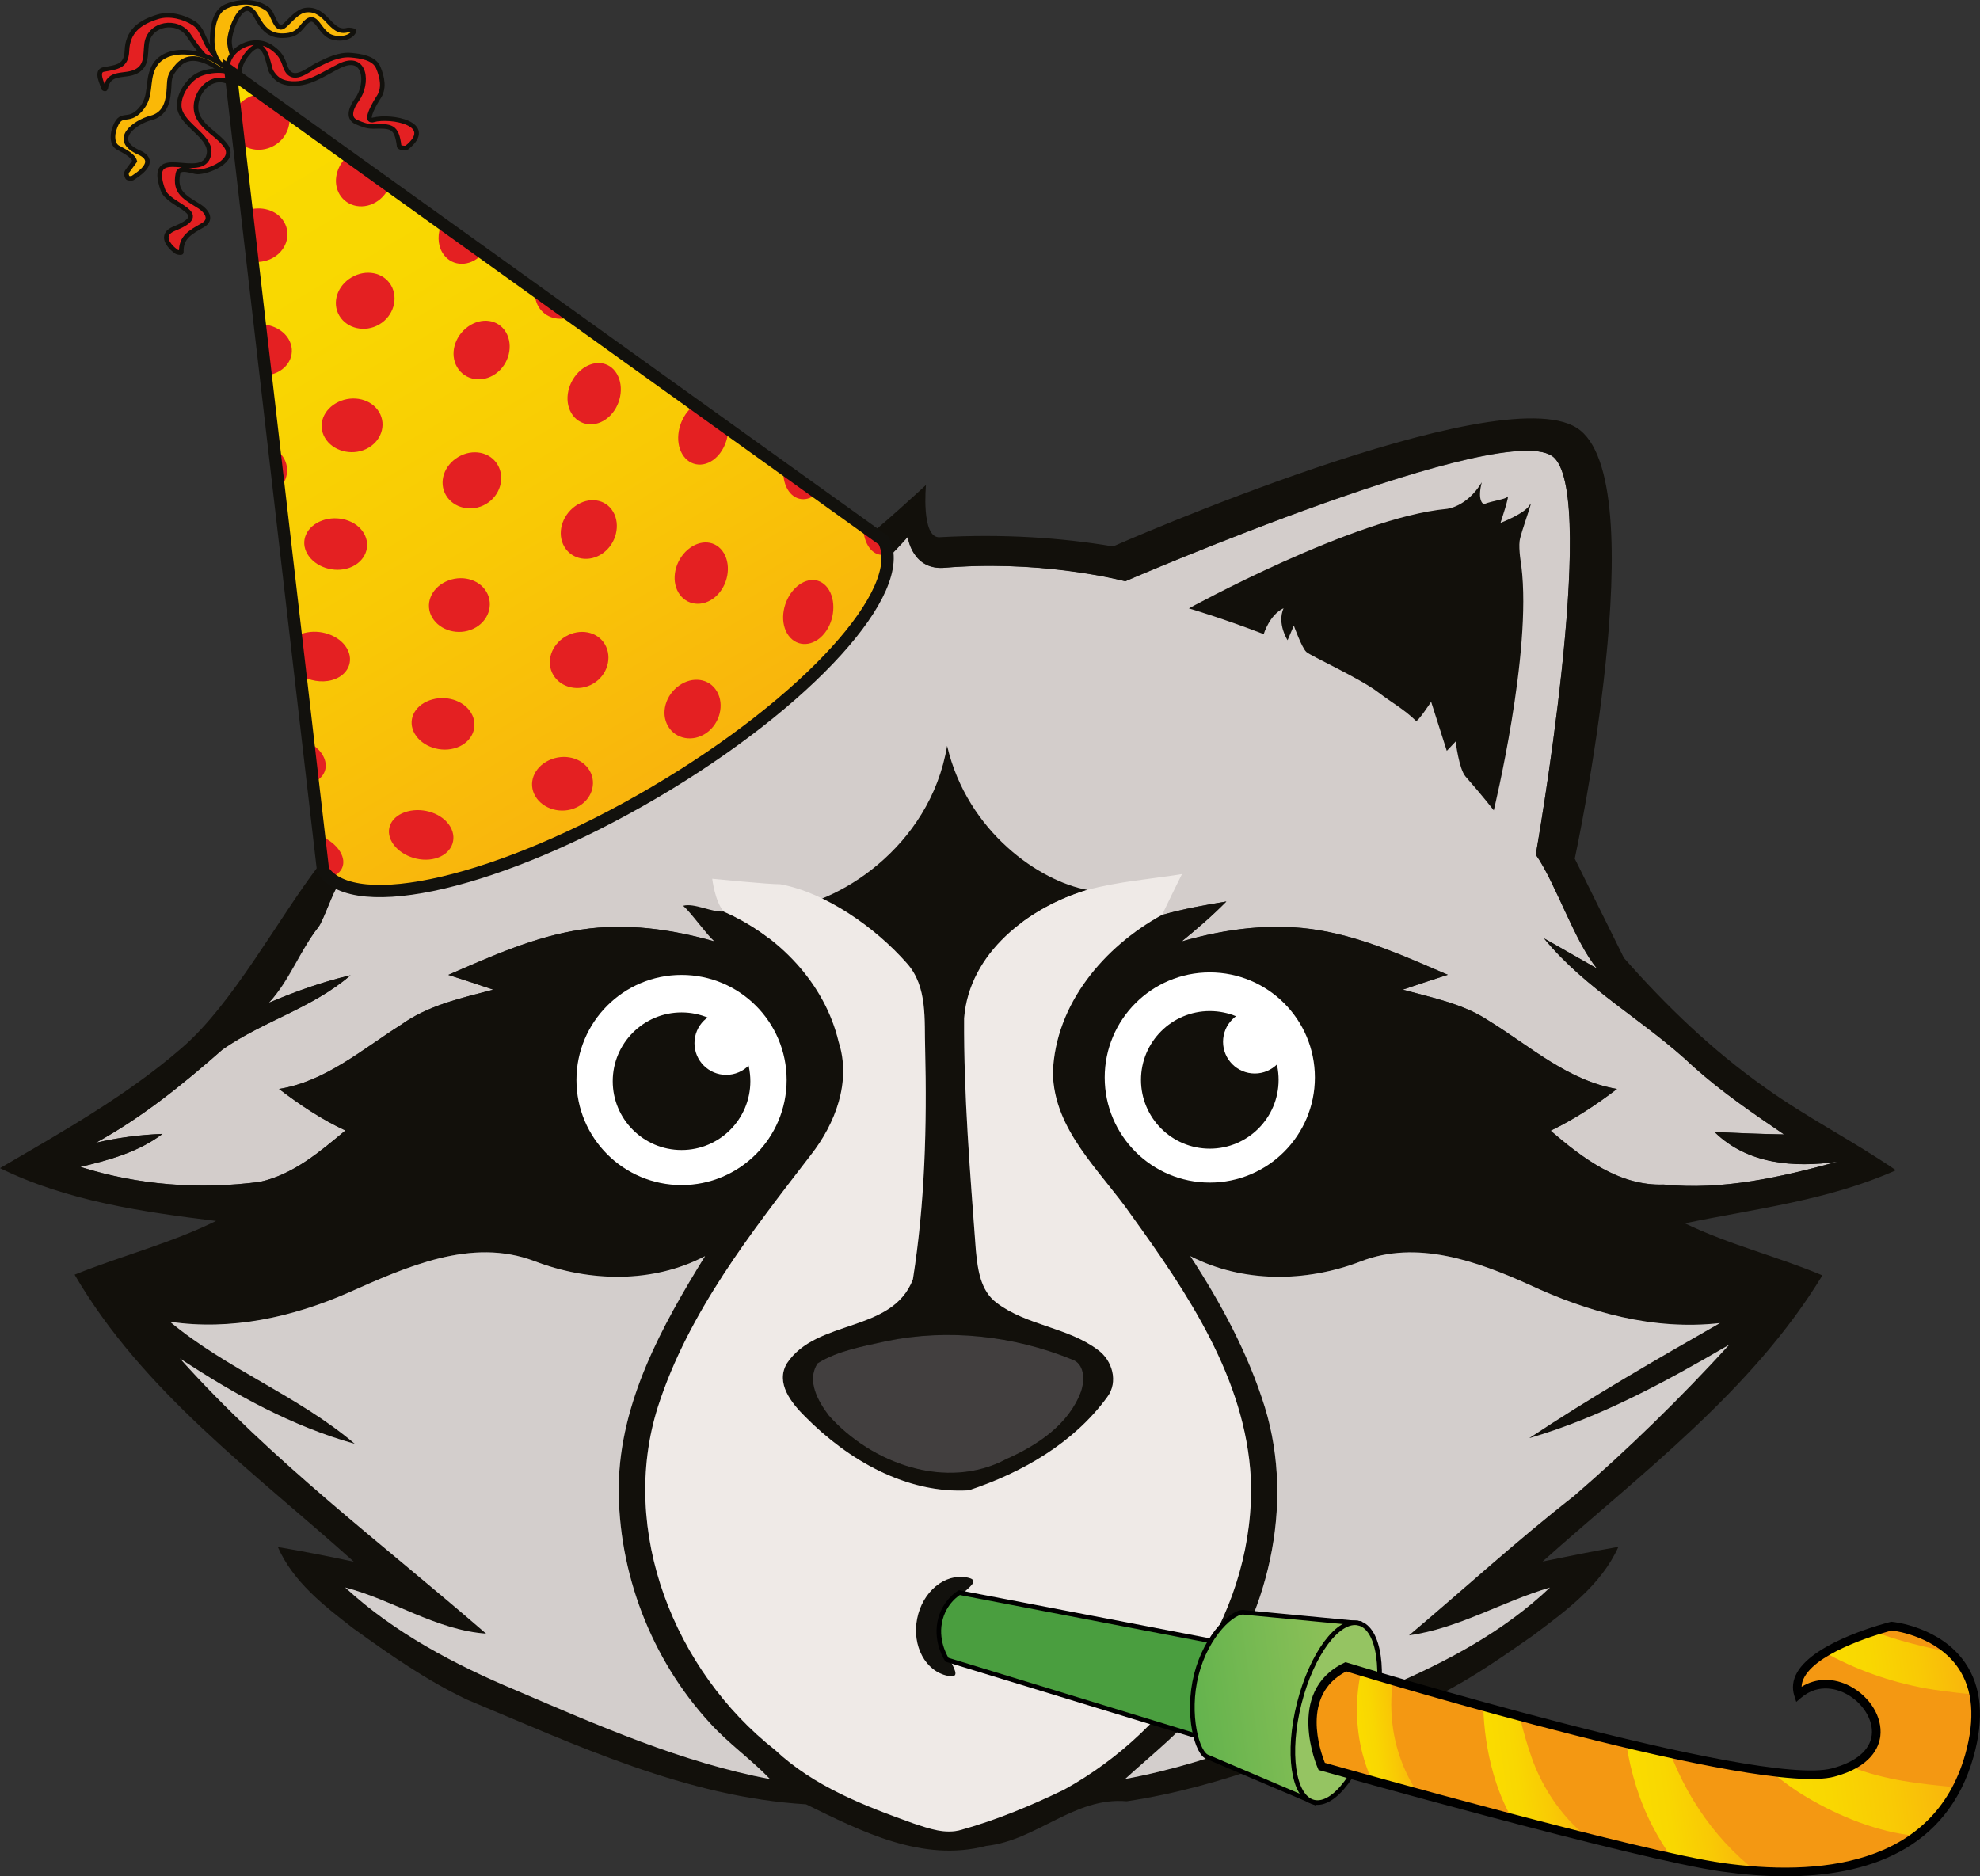
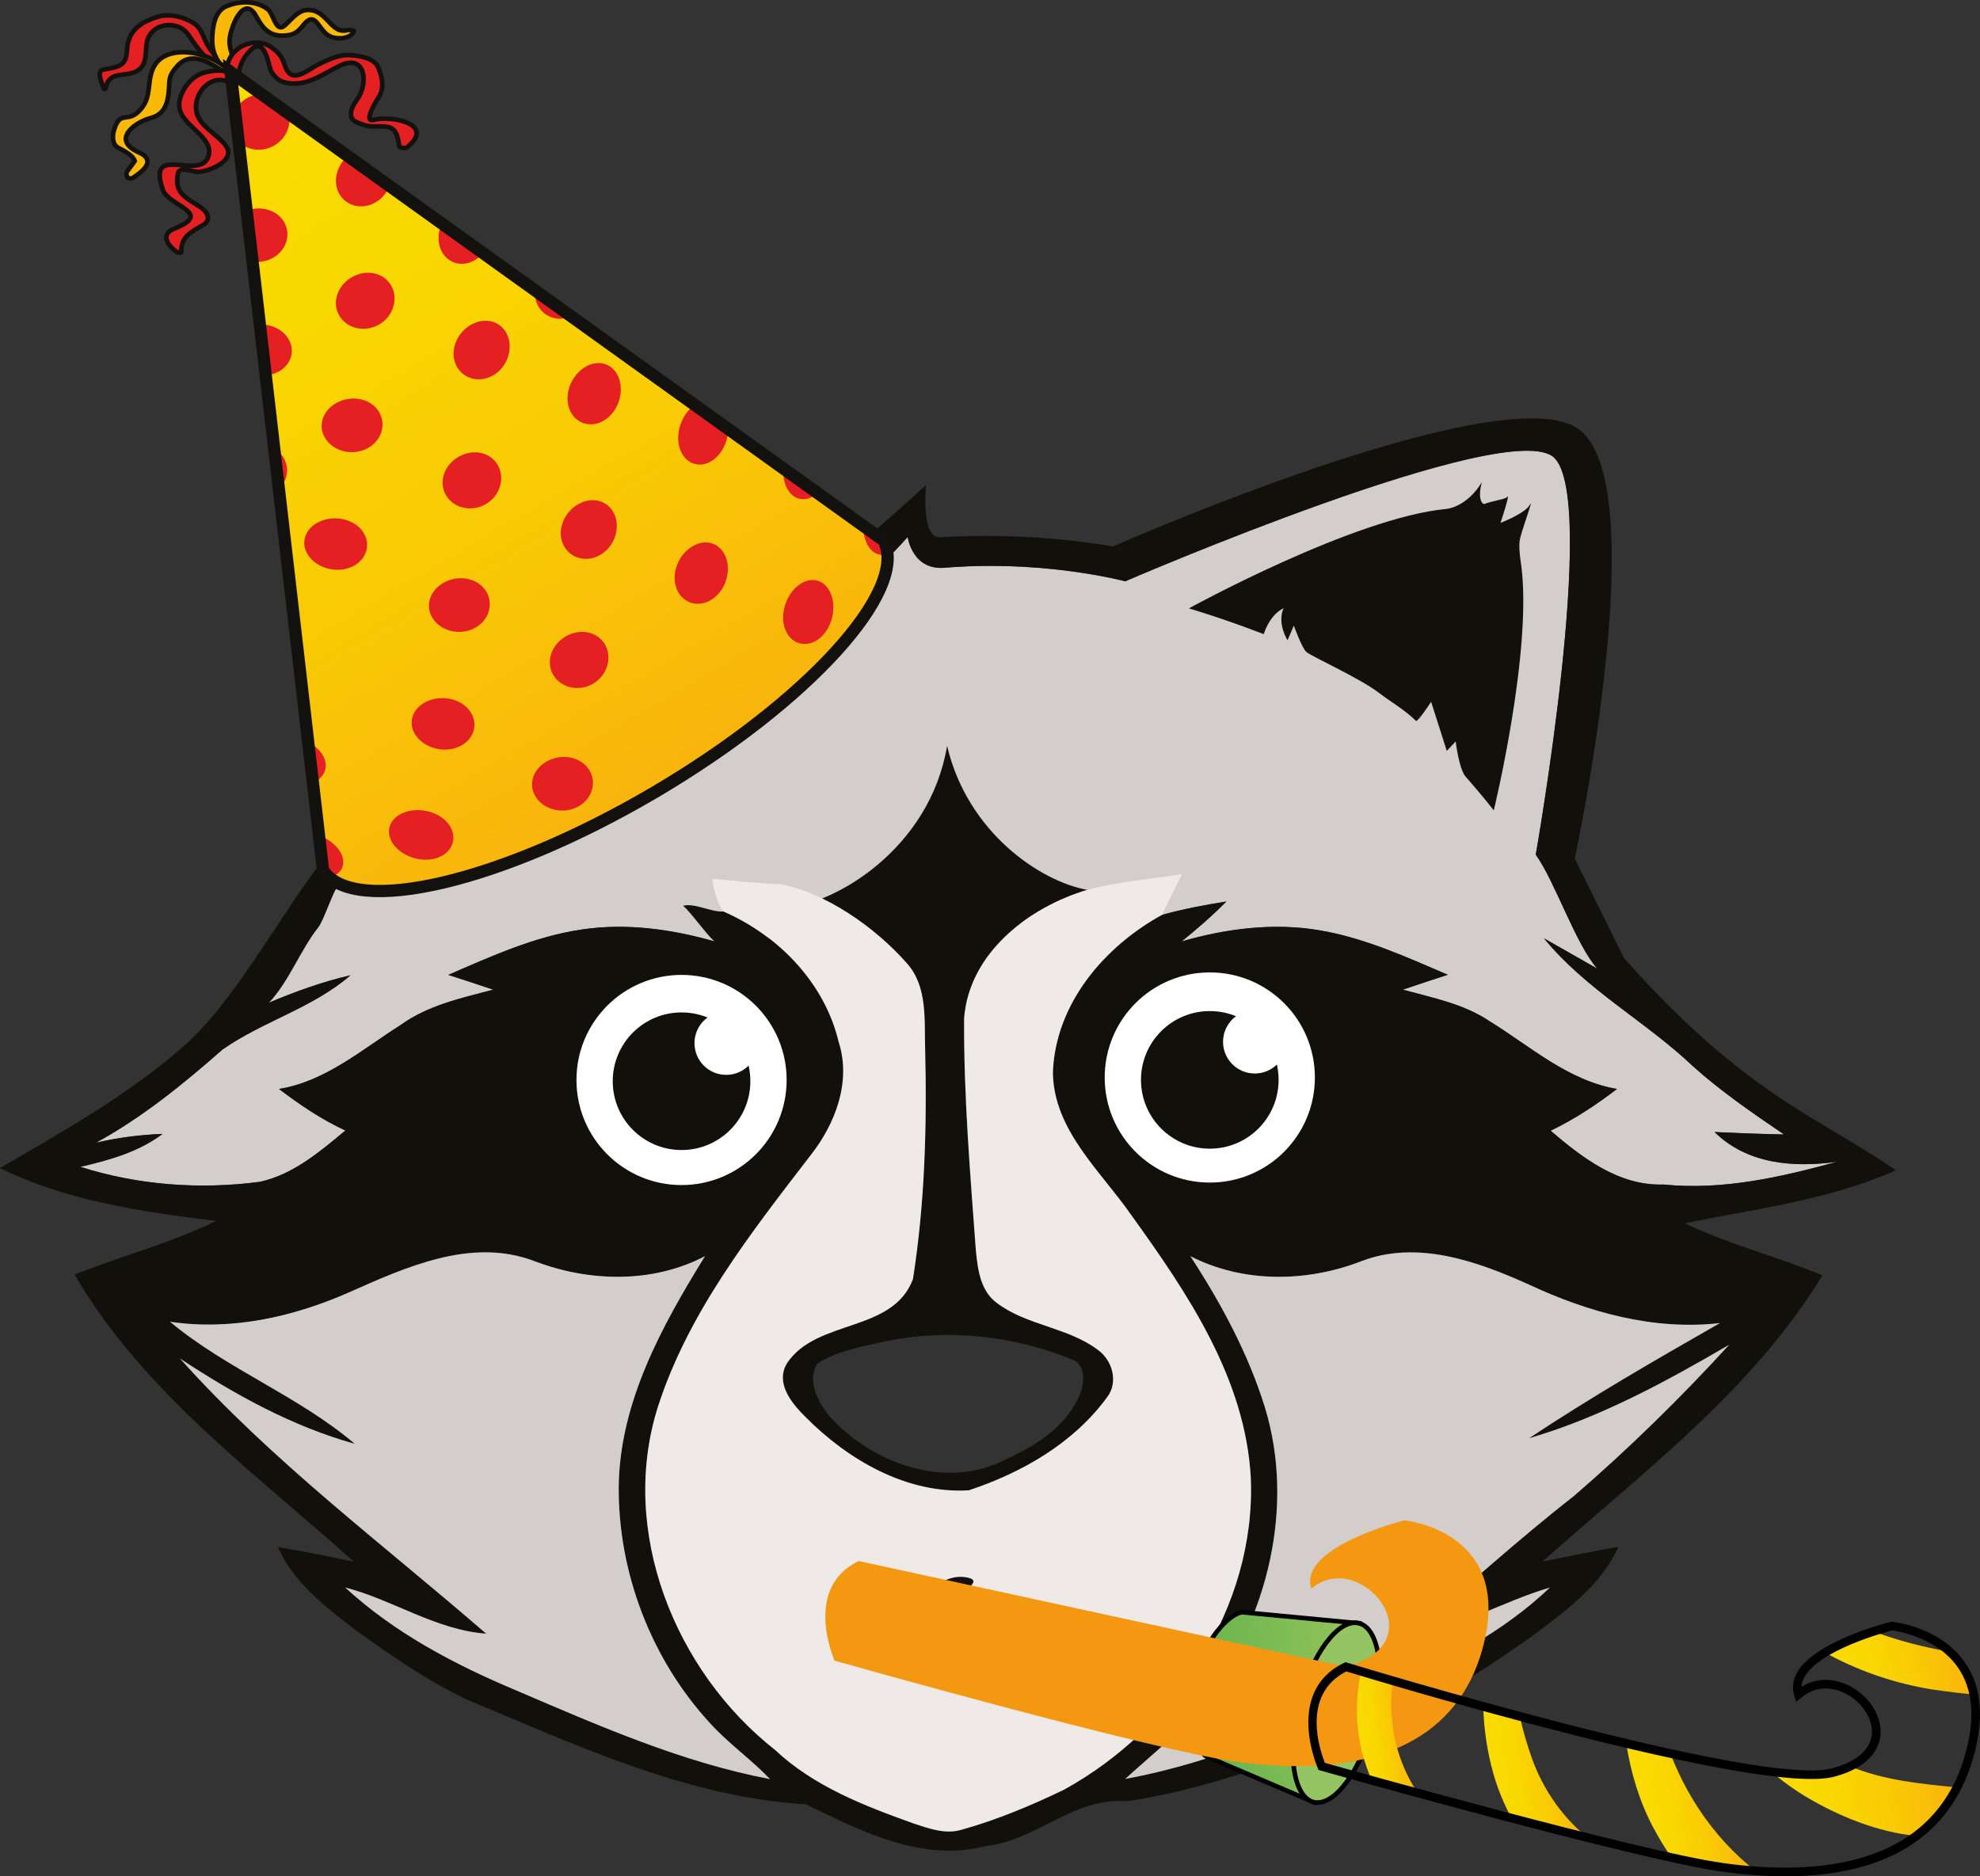
<svg xmlns="http://www.w3.org/2000/svg" xmlns:xlink="http://www.w3.org/1999/xlink" viewBox="0 0 323.15 306.264" id="Ebene_2">
  <rect x="0" y="0" width="323.15" height="306.264" fill="#333333" stroke="none" />
  <defs>
    <linearGradient gradientUnits="userSpaceOnUse" gradientTransform="translate(-2744.226 -720.057) rotate(172.293) scale(1 -1)" y2="1385.717" x2="-2778.159" y1="1385.717" x1="-2807.136" id="linear-gradient">
      <stop stop-color="#95c35a" offset="0" />
      <stop stop-color="#63b34d" offset="1" />
    </linearGradient>
    <linearGradient gradientUnits="userSpaceOnUse" gradientTransform="translate(-2744.226 -720.057) rotate(172.293) scale(1 -1)" y2="1392.689" x2="-2881.877" y1="1392.689" x1="-2905.012" id="linear-gradient-2">
      <stop stop-color="#f9b40d" offset="0" />
      <stop stop-color="#f9c905" offset=".353" />
      <stop stop-color="#f9d701" offset=".695" />
      <stop stop-color="#fadc00" offset="1" />
    </linearGradient>
    <linearGradient xlink:href="#linear-gradient-2" y2="1413.737" x2="-2870.614" y1="1413.737" x1="-2900.26" id="linear-gradient-3" />
    <linearGradient xlink:href="#linear-gradient-2" y2="1410.918" x2="-2847.737" y1="1410.918" x1="-2865.844" id="linear-gradient-4" />
    <linearGradient xlink:href="#linear-gradient-2" y2="1392.209" x2="-2804.661" y1="1392.209" x1="-2812.946" id="linear-gradient-5" />
    <linearGradient xlink:href="#linear-gradient-2" y2="1401.854" x2="-2825.156" y1="1401.854" x1="-2839.451" id="linear-gradient-6" />
    <linearGradient xlink:href="#linear-gradient-2" gradientTransform="translate(-239.891 -629.233) rotate(-30.473)" y2="693.187" x2="-85.878" y1="829.61" x1="-85.878" id="linear-gradient-7" />
  </defs>
  <g data-name="Ebene_2" id="Ebene_2-2">
    <g>
      <g>
        <path style="fill: #d3cdcb;" d="M60.6,74.72c12.344-7.519,61.775,23.478,61.775,23.478,0,0,5.053-1.288,11.824-2.614,1.441-.206,4.408-3.482,4.408-3.482,0,0,1.219,2.506,1.869,2.33,2.124-.358,7.668-6.785,7.668-6.785,0,0,.72,5.659,6.261,5.007.759-.059,1.603-.115,2.089-.141,15.407-.868,27.155,2.363,27.155,2.363,0,0,62.872-27.098,70.03-20.155,7.157,6.943-3.026,64.774-3.026,64.774,3.157,4.427,6.462,14.497,10.026,18.606-2.174-1.233-6.509-3.7-8.683-4.945,6.891,8.429,16.604,13.54,24.384,20.939,4.602,4.119,9.7,7.615,14.798,11.073-3.789-.064-7.564-.216-11.34-.394,5.365,5.276,12.968,5.835,20.049,4.844-9.243,2.517-18.714,4.704-28.376,3.725-7.247.254-13.235-4.323-18.434-8.785,3.865-1.856,7.437-4.221,10.832-6.814-7.984-1.348-14.175-6.98-20.863-11.099-4.221-2.822-9.281-3.789-14.099-5.111,2.441-.826,4.882-1.64,7.348-2.428-6.789-2.911-13.603-6.026-20.926-7.259-7.526-1.284-15.243-.28-22.515,1.818,2.53-2.06,5.009-4.195,7.297-6.522-3.534.572-7.043,1.22-10.488,2.187l-73.063,4.323c-7.005-1.996-14.417-3.026-21.664-1.932-7.641,1.119-14.735,4.361-21.765,7.399,2.441.776,4.895,1.589,7.336,2.416-5.2,1.373-10.641,2.543-15.078,5.746-6.319,3.992-12.281,9.23-19.884,10.463,3.394,2.581,6.941,4.984,10.832,6.776-4.17,3.471-8.493,7.17-13.934,8.378-9.815,1.297-19.871.559-29.33-2.441,4.717-1.106,9.484-2.416,13.413-5.378-3.661.14-7.285.61-10.857,1.437,7.552-4.132,14.239-9.573,20.672-15.231,6.611-4.615,14.709-6.763,20.863-12.103-4.577,1.068-9.001,2.657-13.324,4.488,3.492-3.699,4.997-8.433,8.147-12.424.798-1.012,2.098-5.528,3.301-6.99,1.031-1.253,2.823-3.904,3.808-5.319,0,0-10.879-56.697,1.465-64.216Z" />
        <path style="fill: #12100b;" d="M257.337,69.838c13.037,8.265-.324,70.317-.324,70.317l8.021,16.204c6.891,7.831,14.48,15.129,23.024,21.155,6.852,4.92,14.417,8.734,21.371,13.502-10.895,4.882-22.935,6.293-34.453,8.658,7.221,3.496,15.065,5.39,22.452,8.505-11.506,18.892-29.431,32.203-45.666,46.709,4.106-.839,8.226-1.691,12.37-2.39-2.835,6.293-8.594,10.45-13.947,14.468-6.598,4.615-13.285,9.306-20.888,12.129-14.671,6.23-29.546,12.548-45.412,14.925-8.505-.763-14.709,6.395-22.922,7.285-10.412,2.733-20.354-2.352-29.406-6.789-19.54-1.17-37.542-9.688-55.341-17.087-6.636-3.153-12.688-7.399-18.625-11.684-4.755-3.687-9.764-7.564-12.243-13.222,4.145.687,8.276,1.526,12.395,2.39-16.184-14.544-34.402-27.715-45.565-46.849,7.641-3.089,15.676-5.111,23.087-8.772-11.976-1.462-24.359-3.255-35.267-8.62,10.222-5.963,20.646-11.798,29.622-19.579,8.372-7.176,15.771-21.164,22.473-29.901,0,0-10.076-64.709,4.409-72.377,14.485-7.669,67.824,23.769,67.824,23.769,3.081-.884,6.255-1.673,9.52-2.352,1.247-.259,6.351-5.76,6.351-5.76,0,0-.35,3.351,1.116,3.142.807-.115,9.811-8.446,9.811-8.446,0,0-.819,8.687,2.222,8.521,10.349-.565,19.78.062,28.313,1.501,0,0,62.639-27.617,75.676-19.352ZM59.13,138.95c-.775,1.113,11.039-4.429,10.241-3.331-.479.658-13.562,7.962-14.049,8.614-1.007,1.348-2.458,5.959-3.504,7.277-2.654,3.346-5.011,9.066-7.944,12.173,4.323-1.831,8.747-3.42,13.324-4.488-6.153,5.34-14.252,7.488-20.863,12.103-6.433,5.657-13.12,11.099-20.672,15.231,3.572-.826,7.196-1.297,10.857-1.437-3.928,2.962-8.696,4.272-13.413,5.378,9.459,3,19.515,3.738,29.33,2.441,5.441-1.208,9.764-4.907,13.934-8.378-3.89-1.793-7.437-4.195-10.832-6.776,7.603-1.233,13.565-6.471,19.884-10.463,4.437-3.204,9.878-4.373,15.078-5.746-2.441-.826-4.895-1.64-7.336-2.416,7.03-3.038,14.125-6.28,21.765-7.399,7.247-1.093,14.658-.064,21.664,1.932-1.36-1.208-3.737-4.624-5.097-5.819,1.831-.496,4.678,1.102,6.585.937,8.925,3.878,16.515,11.671,18.79,21.32,2.085,6.458-.534,13.336-4.551,18.447-9.751,12.688-19.96,25.63-24.944,41.077-6.446,20.303,2.759,43.174,19.108,56.028,6.357,5.975,14.633,9.154,22.706,12.04,2.454.801,5.085,1.767,7.692,1.004,5.785-1.615,11.353-3.941,16.756-6.547,18.104-9.955,31.338-29.787,30.499-50.841-.852-16.222-10.323-30.207-19.515-42.958-5.009-7.234-12.65-13.807-12.79-23.265.407-11.2,8.353-20.545,17.824-25.744,3.445-.966,6.954-1.615,10.488-2.187-2.288,2.327-4.767,4.462-7.297,6.522,7.272-2.098,14.989-3.102,22.515-1.818,7.323,1.233,14.137,4.348,20.926,7.259-2.466.788-4.907,1.602-7.348,2.428,4.818,1.322,9.878,2.288,14.099,5.111,6.687,4.119,12.879,9.751,20.863,11.099-3.394,2.594-6.967,4.958-10.832,6.814,5.2,4.462,11.188,9.039,18.434,8.785,9.662.979,19.134-1.208,28.376-3.725-7.081.992-14.684.432-20.049-4.844,3.776.178,7.552.331,11.34.394-5.098-3.458-10.196-6.954-14.798-11.073-7.781-7.399-17.494-12.51-24.384-20.939,2.174,1.246,6.509,3.712,8.683,4.945-3.564-4.109-6.869-14.179-10.026-18.606,0,0,10.183-57.698,3.026-64.77-7.157-7.072-70.03,20.151-70.03,20.151,0,0-12.11-3.229-27.149-2.377-.909.052-1.157.044-2.089.141-5.516.578-6.261-5.007-6.261-5.007,0,0-5.745,6.483-7.674,6.803-.708.118-1.869-2.33-1.869-2.33,0,0-2.863,3.179-4.408,3.482-6.86,1.349-11.824,2.61-11.824,2.61,0,0-49.505-31.015-61.775-23.475-12.27,7.541-1.465,64.212-1.465,64.212ZM56.879,210.988c-9.115,4.005-19.184,6.242-29.139,4.755,9.306,7.755,20.939,12.09,30.169,19.934-10.272-2.86-19.693-8.098-28.541-13.934,14.989,16.756,33.055,30.245,49.976,44.916-8.213-.598-15.192-5.518-23.011-7.539,8.06,7.425,17.862,12.586,27.893,16.794,13.451,5.759,27.003,11.734,41.458,14.493-3.115-3.255-6.84-5.848-9.853-9.192-9.56-10.399-14.976-24.549-14.849-38.661.203-13.73,7.056-26.139,14.086-37.517-8.581,4.488-18.905,4.221-27.817.826-10.311-3.941-20.977.966-30.372,5.123ZM222.038,205.916c-8.899,3.407-19.172,3.522-27.766-.877,5.009,7.692,9.433,15.866,12.167,24.677,4.933,16.146.483,34.212-9.497,47.522-3.674,5.098-8.709,8.925-13.298,13.133,15.027-2.746,29.05-9.103,42.996-15.078,9.484-4.056,18.79-9.001,26.317-16.159-7.768,2.276-14.875,6.674-23.011,7.806,8.976-7.552,17.621-15.485,26.876-22.706,8.95-7.717,17.43-16.019,25.401-24.74-10.387,6.064-21.066,11.887-32.673,15.269,10.12-6.713,20.621-12.79,31.16-18.803-10.768,1.233-21.435-1.742-31.122-6.255-8.493-3.839-18.358-7.386-27.55-3.789Z" />
-         <path style="fill: #423f3f;" d="M144.709,218.904c10.044-2.06,20.685-.877,30.156,2.962,2.212.674,2.174,3.471,1.564,5.276-2.009,5.403-7.107,8.759-12.167,11.01-9.802,5.225-22.07.725-29.012-7.119-1.754-2.339-3.661-5.683-1.805-8.505,3.382-2.11,7.437-2.759,11.264-3.623Z" />
        <path style="fill: #d3cecc;" d="M206.439,229.715c4.933,16.146.483,34.212-9.497,47.522-3.674,5.098-8.709,8.925-13.298,13.133,15.027-2.746,29.05-9.103,42.996-15.078,9.484-4.056,18.79-9.001,26.317-16.159-7.768,2.276-14.875,6.674-23.011,7.806,8.976-7.552,17.621-15.485,26.876-22.706,8.95-7.717,17.43-16.019,25.401-24.74-10.387,6.064-21.066,11.887-32.673,15.269,10.12-6.713,20.621-12.79,31.16-18.803-10.768,1.233-21.435-1.742-31.122-6.255-8.493-3.839-18.358-7.386-27.55-3.789-8.899,3.407-19.172,3.522-27.766-.877,5.009,7.692,9.433,15.866,12.167,24.677" />
        <path style="fill: #d3cecc;" d="M56.879,210.988c-9.115,4.005-19.184,6.242-29.139,4.755,9.306,7.755,20.939,12.09,30.169,19.934-10.272-2.86-19.693-8.098-28.541-13.934,14.989,16.756,33.055,30.245,49.976,44.916-8.213-.598-15.192-5.518-23.011-7.539,8.06,7.425,17.862,12.586,27.893,16.794,13.451,5.759,27.003,11.734,41.458,14.493-3.115-3.255-6.84-5.848-9.853-9.192-9.56-10.399-14.976-24.549-14.849-38.661.203-13.73,7.056-26.139,14.086-37.517-8.581,4.488-18.905,4.221-27.817.826-10.311-3.941-20.977.966-30.372,5.123Z" />
        <path style="fill: #12100b;" d="M154.575,121.754c3.332,14.144,15.218,22.128,22.897,23.501-9.586,2.86-19.299,10.272-20.125,20.952-.076,12.662.992,25.3,1.92,37.924.305,3.051.725,6.547,3.394,8.531,4.933,3.738,11.62,3.967,16.553,7.704,2.339,1.704,3.344,5.212,1.5,7.666-5.467,7.514-13.896,12.345-22.592,15.231-10.183.61-19.731-4.971-26.698-12.001-2.225-2.212-4.933-5.492-2.988-8.734,4.831-7.297,17.227-4.92,20.557-13.718,1.958-12.395,2.301-25.033,1.996-37.568-.153-4.742.432-10.183-2.975-13.997-5.187-5.912-13.298-7.552-20.672-8.899,9.065-.547,24.429-9.922,27.232-26.591ZM144.709,218.904c-3.827.865-7.882,1.513-11.264,3.623-1.856,2.822.051,6.166,1.805,8.505,6.941,7.844,19.21,12.345,29.012,7.119,5.06-2.25,10.158-5.607,12.167-11.01.61-1.805.648-4.602-1.564-5.276-9.471-3.839-20.112-5.022-30.156-2.962Z" />
        <path style="fill: #efeae7;" d="M177.471,145.255c5.047-1.373,10.285-1.754,15.434-2.581-1.093,2.199-2.174,4.412-3.242,6.649-9.471,5.2-17.417,14.544-17.824,25.744.14,9.459,7.781,16.032,12.79,23.265,9.192,12.751,18.663,26.736,19.515,42.958.839,21.053-12.395,40.886-30.499,50.841-5.403,2.606-10.972,4.933-16.756,6.547-2.606.763-5.238-.203-7.692-1.004-8.073-2.886-16.349-6.064-22.706-12.04-16.349-12.853-25.554-35.724-19.108-56.028,4.984-15.447,15.192-28.389,24.944-41.077,4.017-5.111,6.636-11.989,4.551-18.447-2.276-9.649-9.866-17.443-18.79-21.32-1.421-1.661-1.847-5.325-1.847-5.325,0,0,9.403.93,11.102.895,7.374,1.348,15.485,6.998,20.672,12.91,3.407,3.814,2.822,9.255,2.975,13.997.305,12.535-.038,25.172-1.996,37.568-3.331,8.798-15.726,6.42-20.557,13.718-1.945,3.242.763,6.522,2.988,8.734,6.967,7.03,16.515,12.612,26.698,12.001,8.696-2.886,17.125-7.717,22.592-15.231,1.843-2.454.839-5.963-1.5-7.666-4.933-3.738-11.62-3.967-16.553-7.704-2.67-1.983-3.089-5.479-3.394-8.531-.928-12.624-1.996-25.261-1.92-37.924.826-10.679,10.539-18.091,20.125-20.952Z" />
        <path style="fill: #12110d;" d="M153.571,264.992c-.865,4.433,4.764,9.262,1.128,8.552-3.636-.709-5.883-4.878-5.018-9.311.865-4.433,4.514-7.452,8.15-6.742,3.636.709-3.395,3.068-4.26,7.501Z" />
      </g>
      <circle style="fill: #fff;" r="17.152" cy="176.284" cx="111.233" />
      <circle style="fill: #12100b;" r="11.23" cy="176.487" cx="111.233" />
      <circle style="fill: #fff;" r="5.177" cy="170.272" cx="118.52" />
      <circle style="fill: #fff;" r="17.152" cy="175.877" cx="197.447" />
      <circle style="fill: #12100b;" r="11.23" cy="176.266" cx="197.447" />
      <circle style="fill: #fff;" r="5.177" cy="170.05" cx="204.787" />
      <path style="fill: #12100b;" d="M100.307,105.499c-5.682,2.118-10.462,4.427-14.826,7.387-3.594,2.437-7.349,5.839-10.619,9.113-.31.31-2.716-.458-3.866-4.463-.596.469,1.363,6.348.596,6.22-.767-.128-1.747-2.13-1.747-2.13,0,0,.399,5.222-.154,5.837-2.533,2.813-4.149,4.81-4.149,4.81,0,0-4.725-19.835-3.737-34.084.166-2.389-.097-6.726-.097-6.726l-1.108-5.198s2.223,1.938,2.13.767c-.126-1.58-.256-5.624-.256-5.624,0,0,3.055,3.223,3.153,2.727.385-1.963-.511-3.408-.511-3.408,0,0,5.457,2.922,7.584,2.939,14.489.116,41.395,17.34,41.395,17.34,0,0-2.774.794-6.731,2.129,0,0-1.317-3.567-3.458-4.557,1.193,3.28-.192,4.559-.192,4.559,0,0-.685-.934-1.915-1.828.461,2.526-1.493,4.191-1.493,4.191Z" />
      <path style="fill: #12100b;" d="M206.245,103.507c-6.707-2.592-12.21-4.205-12.21-4.205,0,0,26.96-14.823,42.05-16.232,0,0,3.28-.256,5.751-4.346-.767,2.982.213,3.621.419,3.541,1.319-.514,3.464-.78,3.714-1.134.618-.873-1.076,4.22-1.076,4.22,0,0,4.015-1.536,4.782-2.942.767-1.406-1.47,4.473-1.662,5.879-.192,1.406.284,4.124.284,4.124,1.765,14.12-4.501,39.86-4.501,39.86,0,0-1.786-2.31-4.606-5.52-1.082-1.232-1.614-5.723-1.614-5.723l-1.449,1.534-2.556-8.009s-2.204,3.366-2.471,3.11c-2.08-1.994-3.855-2.897-6.09-4.604-3.161-2.414-11.062-5.949-11.816-6.658-.754-.709-2.032-4.288-2.032-4.288l-1.022,2.386s-1.747-2.663-.66-5.219c-2.301,1.086-3.234,4.226-3.234,4.226Z" />
    </g>
    <g>
      <path style="fill: #4a9e3f; stroke: #000; stroke-miterlimit: 10; stroke-width: .75px;" d="M204.458,269.145l-47.883-9.19s-2.569,1.451-3.214,4.858c-.643,3.408,1.196,6.107,1.196,6.107l45.574,13.926,4.326-15.7Z" />
      <path style="fill: url(#linear-gradient); stroke: #000; stroke-miterlimit: 10; stroke-width: .75px;" d="M214.376,294.15l-17.216-7.33c-1.777-.448-3.564-6.957-1.906-13.482,1.656-6.522,6.128-10.588,7.905-10.141l18.627,1.775-7.41,29.177Z" />
      <path style="fill: #95c462; stroke: #000; stroke-miterlimit: 10; stroke-width: .75px;" d="M221.789,264.96c-3.332-.846-7.692,4.999-9.738,13.059-2.044,8.058-1.006,15.284,2.326,16.131,3.331.844,7.694-5.01,9.74-13.068,2.045-8.056,1.002-15.276-2.328-16.123Z" />
-       <path style="fill: #f49812;" d="M219.661,272.066s67.127,20.541,79.514,17.262c15.187-4.018,2.281-19.48-5.659-12.754-2.154-6.835,15.207-11.15,15.207-11.15,0,0,18.173,1.72,12.692,21.142-5.485,19.42-26.021,20.234-40.3,18.232-14.283-1.999-65.398-16.469-65.398-16.469,0,0-5.285-11.822,3.944-16.263Z" />
+       <path style="fill: #f49812;" d="M219.661,272.066c15.187-4.018,2.281-19.48-5.659-12.754-2.154-6.835,15.207-11.15,15.207-11.15,0,0,18.173,1.72,12.692,21.142-5.485,19.42-26.021,20.234-40.3,18.232-14.283-1.999-65.398-16.469-65.398-16.469,0,0-5.285-11.822,3.944-16.263Z" />
      <path style="fill: url(#linear-gradient-2);" d="M316.166,269.231c.689.139,1.386.283,2.092.423,1.766,1.621,3.244,3.853,3.866,6.914-1.808-.13-3.61-.367-5.36-.596-5.961-.776-11.957-2.643-17.304-5.37-.514-.26-1.052-.543-1.605-.849,2.556-1.552,5.669-2.726,7.909-3.457,3.382,1.268,6.9,2.222,10.402,2.935Z" />
      <path style="fill: url(#linear-gradient-3);" d="M289.123,289.207c4.473.552,8.01.662,10.052.122,1.062-.28,1.973-.621,2.771-1.003,5.655,2.286,11.49,2.853,17.437,3.424-1.728,3.34-4.022,5.93-6.692,7.915-6.242-.599-12.574-3.216-17.711-6.248-2.025-1.194-4.005-2.614-5.857-4.211Z" />
      <path style="fill: url(#linear-gradient-4);" d="M272.824,303.219c-1.157-1.646-2.192-3.362-3.094-5.085-2.124-4.033-3.572-8.723-4.32-13.564,2.438.577,4.848,1.13,7.201,1.644.802,2.038,1.713,4.048,2.806,6.017,2.317,4.158,5.127,7.814,8.637,11.055.774.715,1.6,1.402,2.442,2.083-1.859-.129-3.667-.328-5.381-.57-2.075-.29-4.934-.844-8.291-1.58Z" />
      <path style="fill: url(#linear-gradient-5);" d="M223.881,290.609c-.652-1.531-1.158-3.009-1.499-4.308-1.137-4.317-1.22-9.098-.234-13.487,1.296.39,3.058.914,5.19,1.535-.369,2.572-.366,5.175.023,7.837.539,3.707,1.946,7.375,4.036,10.488-2.782-.756-5.326-1.458-7.517-2.065Z" />
      <path style="fill: url(#linear-gradient-6);" d="M243.715,289.454c-1.015-3.589-1.535-7.236-1.64-10.919,1.93.534,3.924,1.075,5.968,1.623.497,2.259,1.155,4.495,1.902,6.633,1.526,4.395,4.152,8.536,7.536,11.735.514.482,1.074.965,1.651,1.444-4.045-1.012-8.265-2.101-12.419-3.191-1.265-2.29-2.267-4.728-2.999-7.325Z" />
      <path d="M291.393,306.264c-3.528,0-7.046-.302-10.376-.769-14.168-1.984-64.981-16.343-65.492-16.489l-.317-.088-.134-.3c-.056-.125-5.451-12.502,4.281-17.185l.248-.119.263.081c.668.203,67.072,20.438,79.127,17.255,3.896-1.031,6.201-2.965,6.493-5.449.287-2.44-1.456-5.256-4.144-6.698-1.225-.658-4.394-1.91-7.373.61l-.807.683-.319-1.009c-.398-1.264-.251-2.527.439-3.758,2.891-5.158,14.766-8.161,15.27-8.288l.116-.027.119.011c.321.029,7.912.811,11.953,6.711,2.667,3.892,3.12,9.048,1.349,15.322-4.332,15.343-17.589,19.507-30.698,19.507ZM216.233,287.746c4.393,1.238,51.499,14.469,64.979,16.357,15.148,2.117,34.303.771,39.526-17.727,1.651-5.85,1.265-10.606-1.149-14.137-3.407-4.982-9.874-5.98-10.817-6.101-1.255.328-11.81,3.203-14.262,7.579-.304.542-.462,1.077-.475,1.614,2.375-1.471,5.277-1.511,7.973-.068,3.228,1.733,5.234,5.062,4.876,8.101-.211,1.793-1.469,5.042-7.53,6.645-12.166,3.229-74.348-15.577-79.631-17.187-7.509,3.841-4.224,13.104-3.49,14.925Z" />
    </g>
    <g>
      <path style="fill: url(#linear-gradient-7);" d="M37.635,11.753l15.087,130.305c5.061,7.607,29.094,1.986,54.099-12.727,25.005-14.713,41.591-32.994,37.399-41.112L37.635,11.753Z" />
      <g>
        <path style="fill: #e42022;" d="M87.888,50.052c1.071,1.828,3.331,2.459,5.348,1.59l-5.91-4.242c-.088.921.086,1.845.562,2.653Z" />
        <path style="fill: #e42022;" d="M99.274,68.131c2.055-1.765,2.649-4.991,1.4-7.113-1.249-2.123-3.868-2.339-5.921-.571-2.054,1.771-2.76,4.856-1.513,6.977,1.248,2.121,3.981,2.48,6.034.707Z" />
        <path style="fill: #e42022;" d="M72.189,41.224c1.248,2.121,3.985,2.479,6.038.711.221-.189.419-.404.606-.626l-6.74-4.836c-.688,1.573-.721,3.363.096,4.751Z" />
        <path style="fill: #e42022;" d="M80.903,61.001c2.204-1.575,2.92-4.644,1.672-6.764s-3.989-2.493-6.194-.92c-2.203,1.578-3.025,4.499-1.772,6.62,1.243,2.121,4.091,2.643,6.293,1.063Z" />
-         <path style="fill: #e42022;" d="M110.809,111.926c-2.2,1.574-3.025,4.495-1.776,6.618,1.247,2.12,4.097,2.639,6.297,1.066,2.203-1.574,2.919-4.641,1.67-6.763-1.248-2.121-3.99-2.495-6.192-.921Z" />
        <path style="fill: #e42022;" d="M93.875,82.617c-2.202,1.58-3.017,4.504-1.768,6.626,1.241,2.122,4.089,2.638,6.289,1.056,2.193-1.573,2.917-4.649,1.669-6.77s-3.993-2.489-6.189-.912Z" />
        <path style="fill: #e42022;" d="M133.424,80.474l-5.57-3.996c-.084,1.236.123,2.445.684,3.399,1.12,1.912,3.232,2.13,4.886.597Z" />
        <path style="fill: #e42022;" d="M38.955,23.16c1.451,1.413,3.857,1.74,5.833.577,1.896-1.113,2.778-3.247,2.378-5.149l-4.542-3.257c-.794.054-1.604.278-2.358.72-.834.491-1.474,1.161-1.915,1.911l.604,5.197Z" />
        <path style="fill: #e42022;" d="M55.538,139.066c-.688-1.178-1.995-2.138-3.48-2.737l.664,5.729c.288.434.647.817,1.049,1.172,2.08-.543,2.864-2.299,1.767-4.163Z" />
        <path style="fill: #e42022;" d="M144.822,90.42c-.066-.798-.259-1.535-.604-2.201l-3.339-2.397c.005,1.192.246,2.331.771,3.223.789,1.342,2.004,1.797,3.172,1.375Z" />
        <path style="fill: #e42022;" d="M116.753,97.418c2.047-1.77,2.644-4.999,1.395-7.122-1.249-2.122-3.869-2.333-5.917-.564-2.052,1.776-2.757,4.861-1.508,6.985,1.247,2.12,3.981,2.473,6.03.701Z" />
        <path style="fill: #e42022;" d="M112.563,66.8c-1.886,1.952-2.465,5.193-1.217,7.315,1.247,2.12,3.854,2.325,5.737.368,1.129-1.169,1.734-2.842,1.779-4.454l-5.47-3.924c-.285.195-.564.42-.83.695Z" />
        <path style="fill: #e42022;" d="M129.695,96.084c-1.891,1.96-2.471,5.196-1.222,7.319,1.247,2.119,3.852,2.325,5.744.367,1.89-1.954,2.341-5.324,1.094-7.444-1.246-2.126-3.725-2.194-5.616-.242Z" />
        <path style="fill: #e42022;" d="M55.41,31.706c1.248,2.121,4.096,2.638,6.299,1.061.866-.619,1.49-1.47,1.864-2.401l-6.826-4.906c-1.857,1.635-2.496,4.278-1.337,6.246Z" />
        <path style="fill: #e42022;" d="M44.785,60.972c2.55-.937,3.564-3.499,2.317-5.619-.911-1.549-2.774-2.422-4.7-2.43l.964,8.343c.481-.043.963-.128,1.419-.294Z" />
        <path style="fill: #e42022;" d="M66.5,132.446c-2.625.704-3.769,2.906-2.52,5.029,1.248,2.121,4.416,3.359,7.042,2.657,2.625-.7,3.714-3.083,2.463-5.201-1.248-2.121-4.36-3.185-6.985-2.484Z" />
-         <path style="fill: #e42022;" d="M54.147,111.019c2.627-.709,3.708-3.086,2.459-5.209-1.249-2.122-4.352-3.182-6.98-2.475-.505.136-.933.341-1.322.577l.728,6.315c1.486.887,3.408,1.255,5.115.792Z" />
        <path style="fill: #e42022;" d="M46.31,74.762c-.379-.644-.925-1.139-1.552-1.509l.76,6.58c1.396-1.365,1.774-3.403.792-5.071Z" />
        <path style="fill: #e42022;" d="M57.072,92.662c2.545-.936,3.562-3.502,2.315-5.622s-4.29-2.997-6.837-2.063c-2.538.936-3.624,3.334-2.375,5.457,1.248,2.121,4.358,3.164,6.897,2.229Z" />
        <path style="fill: #e42022;" d="M98.727,105.178c-1.249-2.122-4.103-2.65-6.436-1.276-2.329,1.38-3.248,4.136-1.998,6.261,1.248,2.121,4.192,2.805,6.522,1.427,2.326-1.377,3.154-4.289,1.912-6.412Z" />
        <path style="fill: #e42022;" d="M52.662,123.249c-.515-.876-1.364-1.59-2.363-2.111l.759,6.594c1.966-.77,2.684-2.647,1.604-4.483Z" />
        <path style="fill: #e42022;" d="M63.815,46.563c-1.249-2.123-4.104-2.656-6.435-1.288-2.333,1.373-3.255,4.125-2.006,6.248,1.247,2.12,4.194,2.809,6.527,1.436,2.331-1.368,3.161-4.276,1.914-6.396Z" />
        <path style="fill: #e42022;" d="M72.742,94.94c-2.441,1.164-3.449,3.745-2.2,5.866,1.248,2.121,4.277,2.983,6.722,1.818,2.447-1.162,3.374-3.906,2.126-6.026-1.25-2.124-4.202-2.822-6.648-1.659Z" />
        <path style="fill: #e42022;" d="M44.232,42.248c2.449-1.159,3.379-3.897,2.13-6.019-1.158-1.969-3.781-2.694-6.108-1.866l.967,8.351c.996.125,2.05-.009,3.011-.465Z" />
        <path style="fill: #e42022;" d="M74.595,122.01c2.543-.937,3.553-3.505,2.306-5.625-1.25-2.124-4.285-2.997-6.827-2.059-2.545.945-3.624,3.341-2.375,5.464,1.248,2.121,4.347,3.165,6.896,2.219Z" />
        <path style="fill: #e42022;" d="M79.317,82.27c2.326-1.369,3.155-4.278,1.908-6.398-1.25-2.124-4.099-2.657-6.429-1.286-2.332,1.376-3.257,4.13-2.007,6.254,1.249,2.122,4.197,2.806,6.529,1.43Z" />
        <path style="fill: #e42022;" d="M89.573,124.111c-2.445,1.158-3.452,3.732-2.202,5.855s4.278,2.985,6.723,1.828c2.449-1.159,3.379-3.897,2.131-6.019-1.248-2.121-4.204-2.826-6.652-1.664Z" />
        <path style="fill: #e42022;" d="M59.751,73.291c2.45-1.158,3.378-3.899,2.131-6.019-1.249-2.123-4.203-2.824-6.653-1.666-2.443,1.16-3.448,3.734-2.198,5.859,1.248,2.121,4.277,2.987,6.719,1.826Z" />
      </g>
      <g>
        <path style="fill: #e42022; stroke: #12110d; stroke-miterlimit: 10; stroke-width: .75px;" d="M37.304,11.515c-1.201-1.316-2.396-2.479-3.339-4.011-.749-1.222-1.015-2.859-2.317-3.702-1.617-1.049-3.983-1.649-5.884-1.067-2.956.909-4.921,2.344-5.049,5.547-.104,2.574-1.558,2.656-3.803,3.063-1.394.251-.099,2.54.016,3.102.009.058.283.098.297.041.494-3.008,3.149-1.848,5.027-2.844,1.743-.923,1.46-2.684,1.667-4.422.415-3.5,5.081-4.148,6.845-1.508,1.671,2.483,3.014,4.339,5.727,5.76.113.062.896.132.813.041Z" />
        <path style="fill: #fab807; stroke: #12110d; stroke-miterlimit: 10; stroke-width: .75px;" d="M38.459,12.884c.606-1.852-.956-4.035-1.005-6.051-.044-1.937,2.269-8.077,4.379-4.14,1.117,2.079,2.274,3.35,4.854,3.101,1.395-.136,1.96-.62,2.81-1.683,1.923-2.403,2.284.373,3.982,1.602,1.163.834,3.699.746,4.29-.602.075-.176-.891-.249-.997-.219-2.848.861-3.386-3.581-6.785-3.252-1.432.136-2.521,1.647-3.527,2.526-1.463,1.285-1.8-1.964-2.792-2.689-1.949-1.425-4.575-1.349-6.724-.456-1.99.83-2.275,3.596-2.309,5.387-.054,3.051,1.46,4.048,2.992,6.383.081.117.77.26.83.092Z" />
        <path style="fill: #fab807; stroke: #12110d; stroke-miterlimit: 10; stroke-width: .75px;" d="M38.097,12.698c-1.645-3.739-10.822-6.359-13.073-1.639-1.118,2.344-.197,4.637-2.055,6.784-2.159,2.494-3.29-.072-4.358,3.368-.27.856-.34,2.33.63,2.873.895.493,2.494,1.251,2.747,2.212-.392.534-.784,1.069-1.17,1.596-.232.279-.238.624-.037,1.045.007.185.701.226.821.148.788-.522,3.295-2.08,2.193-3.44-.268-.324-.684-.569-1.074-.742-4.735-2.085-.635-4.994,1.892-5.645,2.174-.561,2.738-2.311,2.923-4.251.194-1.995-.172-2.508,1.471-4.304,2.607-2.849,6.498.324,8.822,1.983.034.024.296.069.268.013Z" />
        <path style="fill: #e42022; stroke: #12110d; stroke-miterlimit: 10; stroke-width: .75px;" d="M37.864,13.723c.303-.202.617-.401.92-.603-.695-2.168-4.597-1.754-6.295-.957-1.928.903-3.868,3.955-3.057,6.054.992,2.566,5.23,4.325,4.659,7.004-.999,4.698-10.346-2.174-7.495,5.804.967,2.688,8.388,3.676,1.847,6.3-2.447.981-.93,2.874.406,3.8.068.048.747.209.742.06-.091-2.514,1.493-3.255,3.515-4.432,1.687-.984.43-2.429-.483-3.016-2.317-1.489-4.219-2.24-3.582-5.408.257-1.286,2.447-.265,3.203-.262,1.647.006,6.475-1.797,4.579-4.331-1.258-1.666-3.152-2.5-4.284-4.31-2.009-3.196,1.809-8.187,5.324-5.702Z" />
        <path style="fill: #e42022; stroke: #12110d; stroke-miterlimit: 10; stroke-width: .75px;" d="M60.921,19.568c-1.741.462.706-3.443.787-3.555,1.118-1.534.676-3.397.042-4.955-.665-1.636-2.963-1.909-4.45-2.052-1.945-.178-3.827.76-5.509,1.597-1.519.751-4.19,3.295-5.24.221-.503-1.475-.924-2.139-2.128-3.019-3.807-2.8-9.685,1.864-6.291,5.745.223-.143.44-.285.653-.428.1-.066.189-.13.276-.189-.264-1.696.479-3.323,1.682-4.586,2.609-2.745,3.09,2.602,3.523,3.321.663,1.101,1.458,1.711,2.743,1.902,3.199.482,5.689-1.48,8.42-2.821,4.293-2.107,4.751,2.917,2.826,5.527-.763,1.028-1.751,2.96-.035,3.673.868.362,1.711.717,2.676.693,2.9-.064,3.849-.119,4.249,3.222.033.275,1.066.375,1.247.228,4.85-3.895-2.569-5.297-5.471-4.523Z" />
      </g>
      <path style="fill: none; stroke: #12110d; stroke-miterlimit: 10; stroke-width: 2px;" d="M37.635,11.753l15.087,130.305c5.061,7.607,29.094,1.986,54.099-12.727,25.005-14.713,41.591-32.994,37.399-41.112L37.635,11.753Z" />
    </g>
  </g>
</svg>